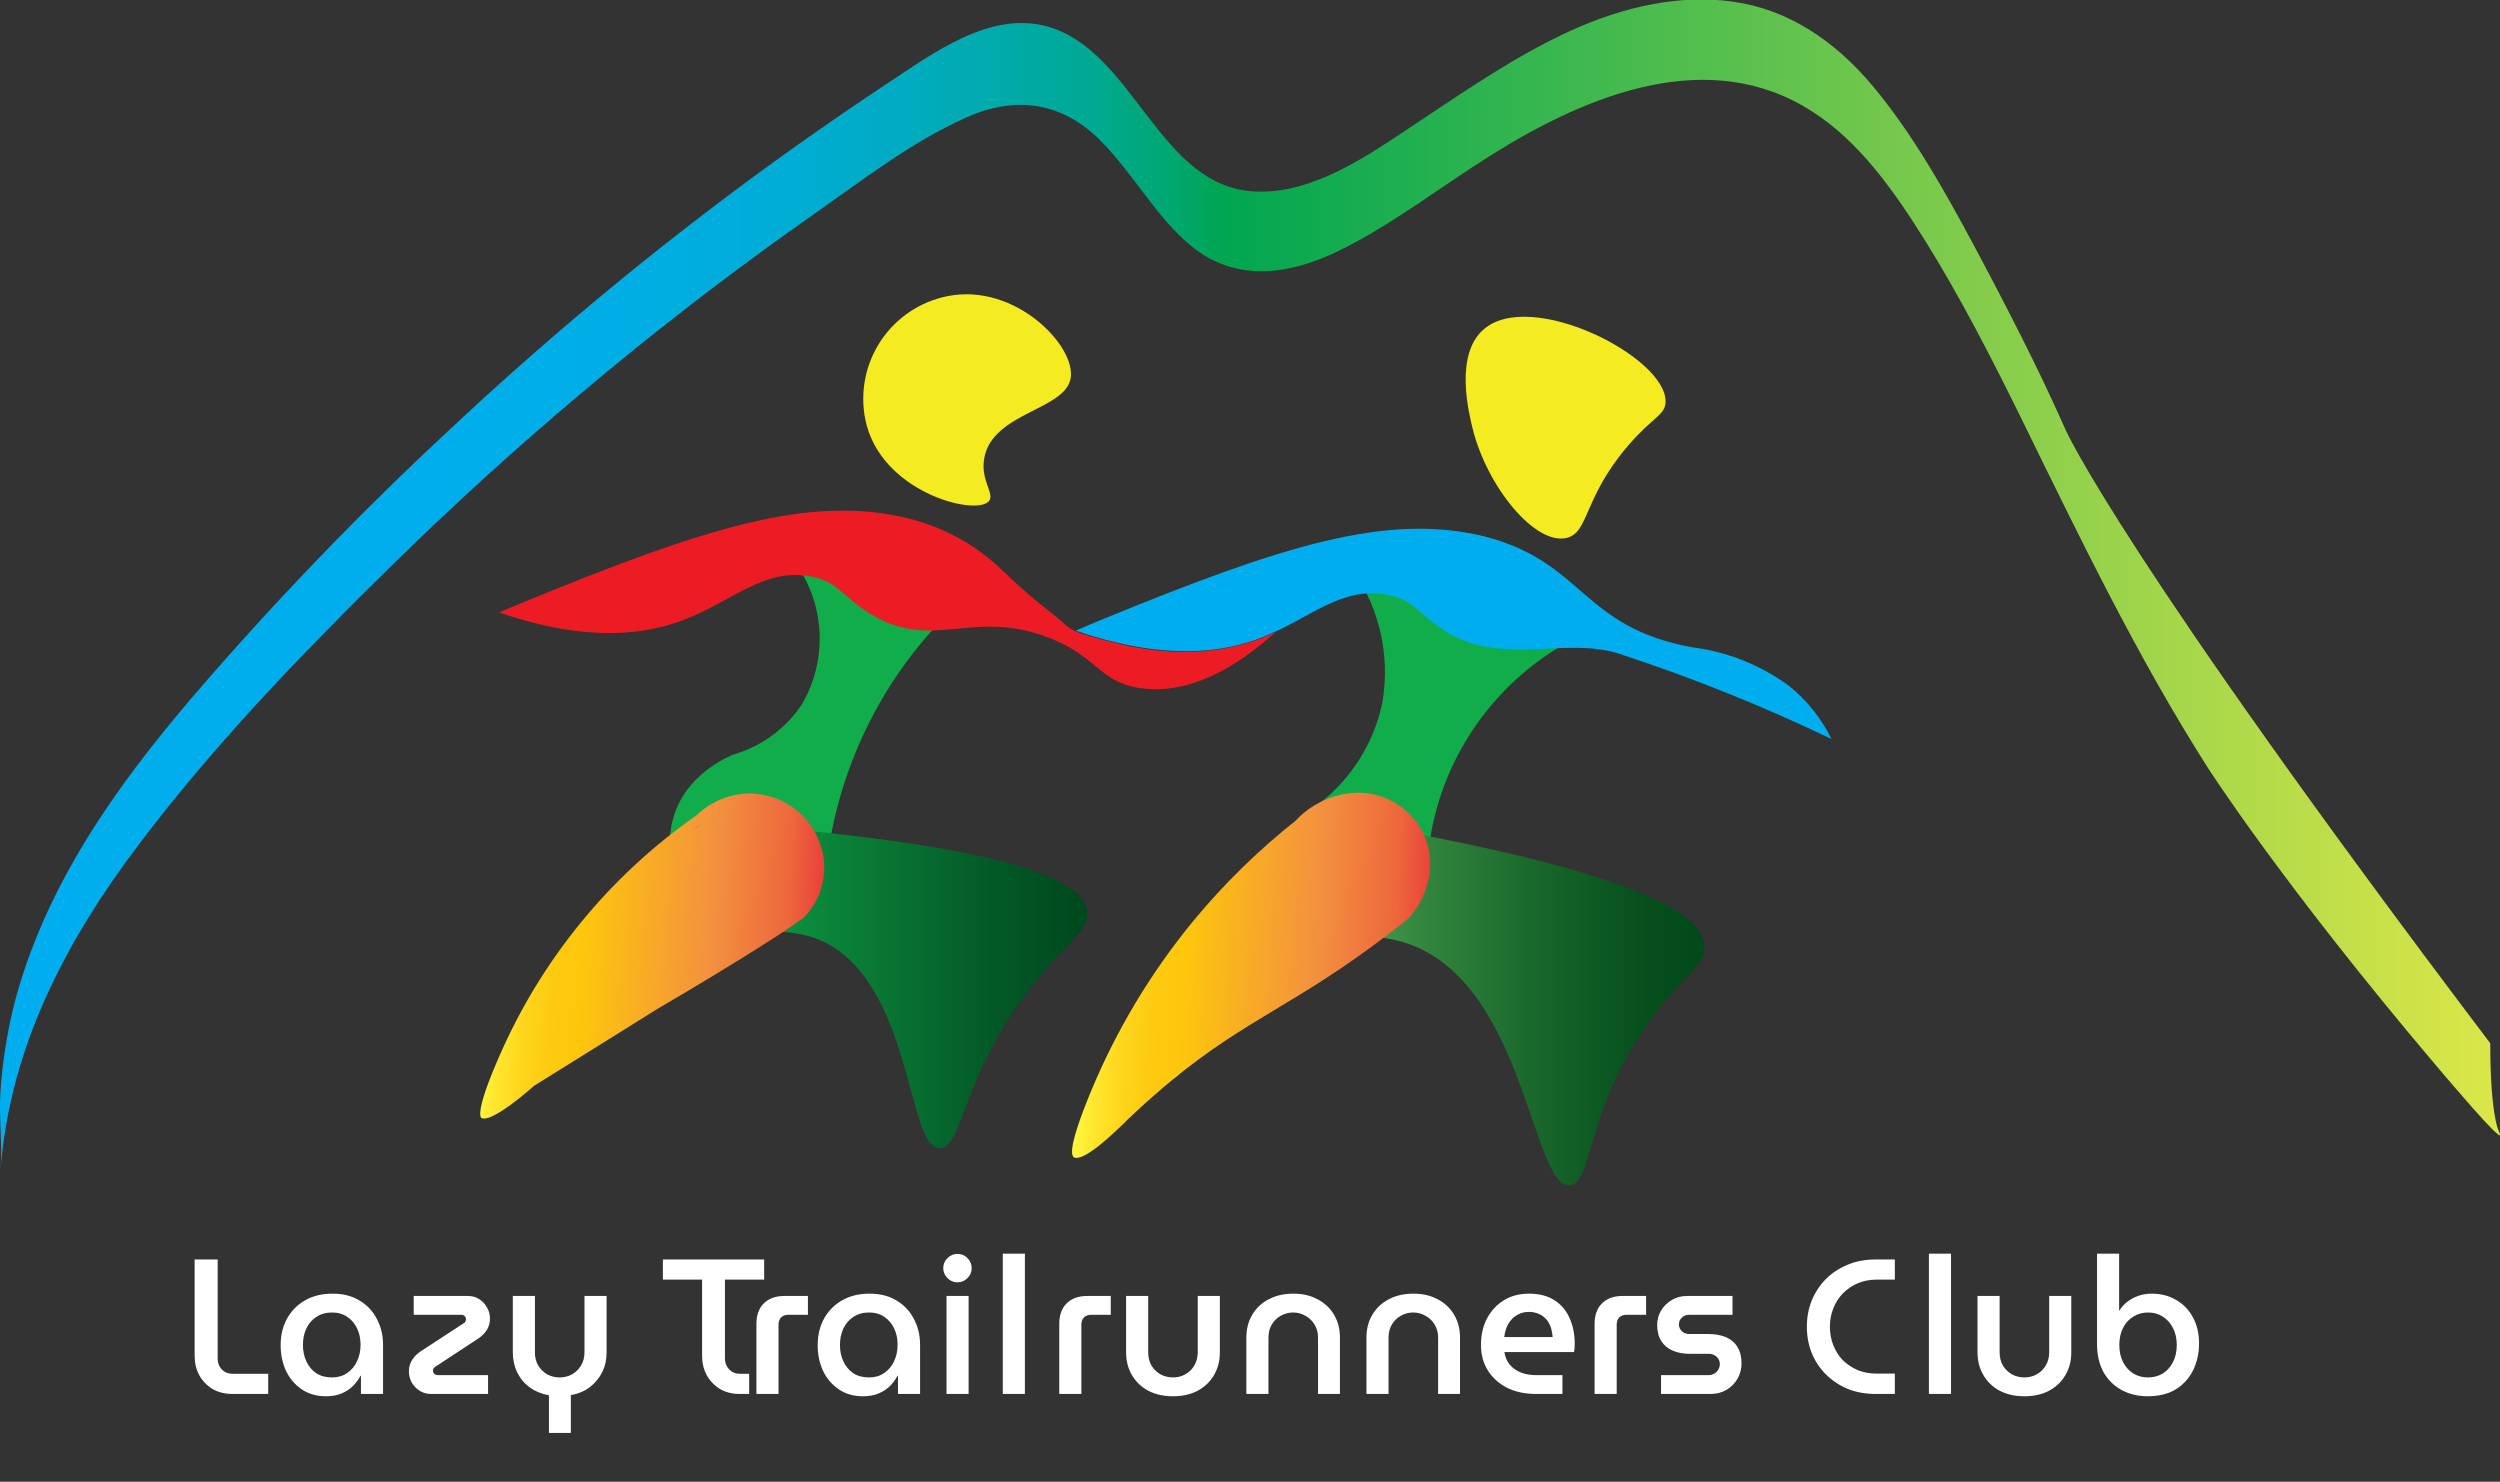
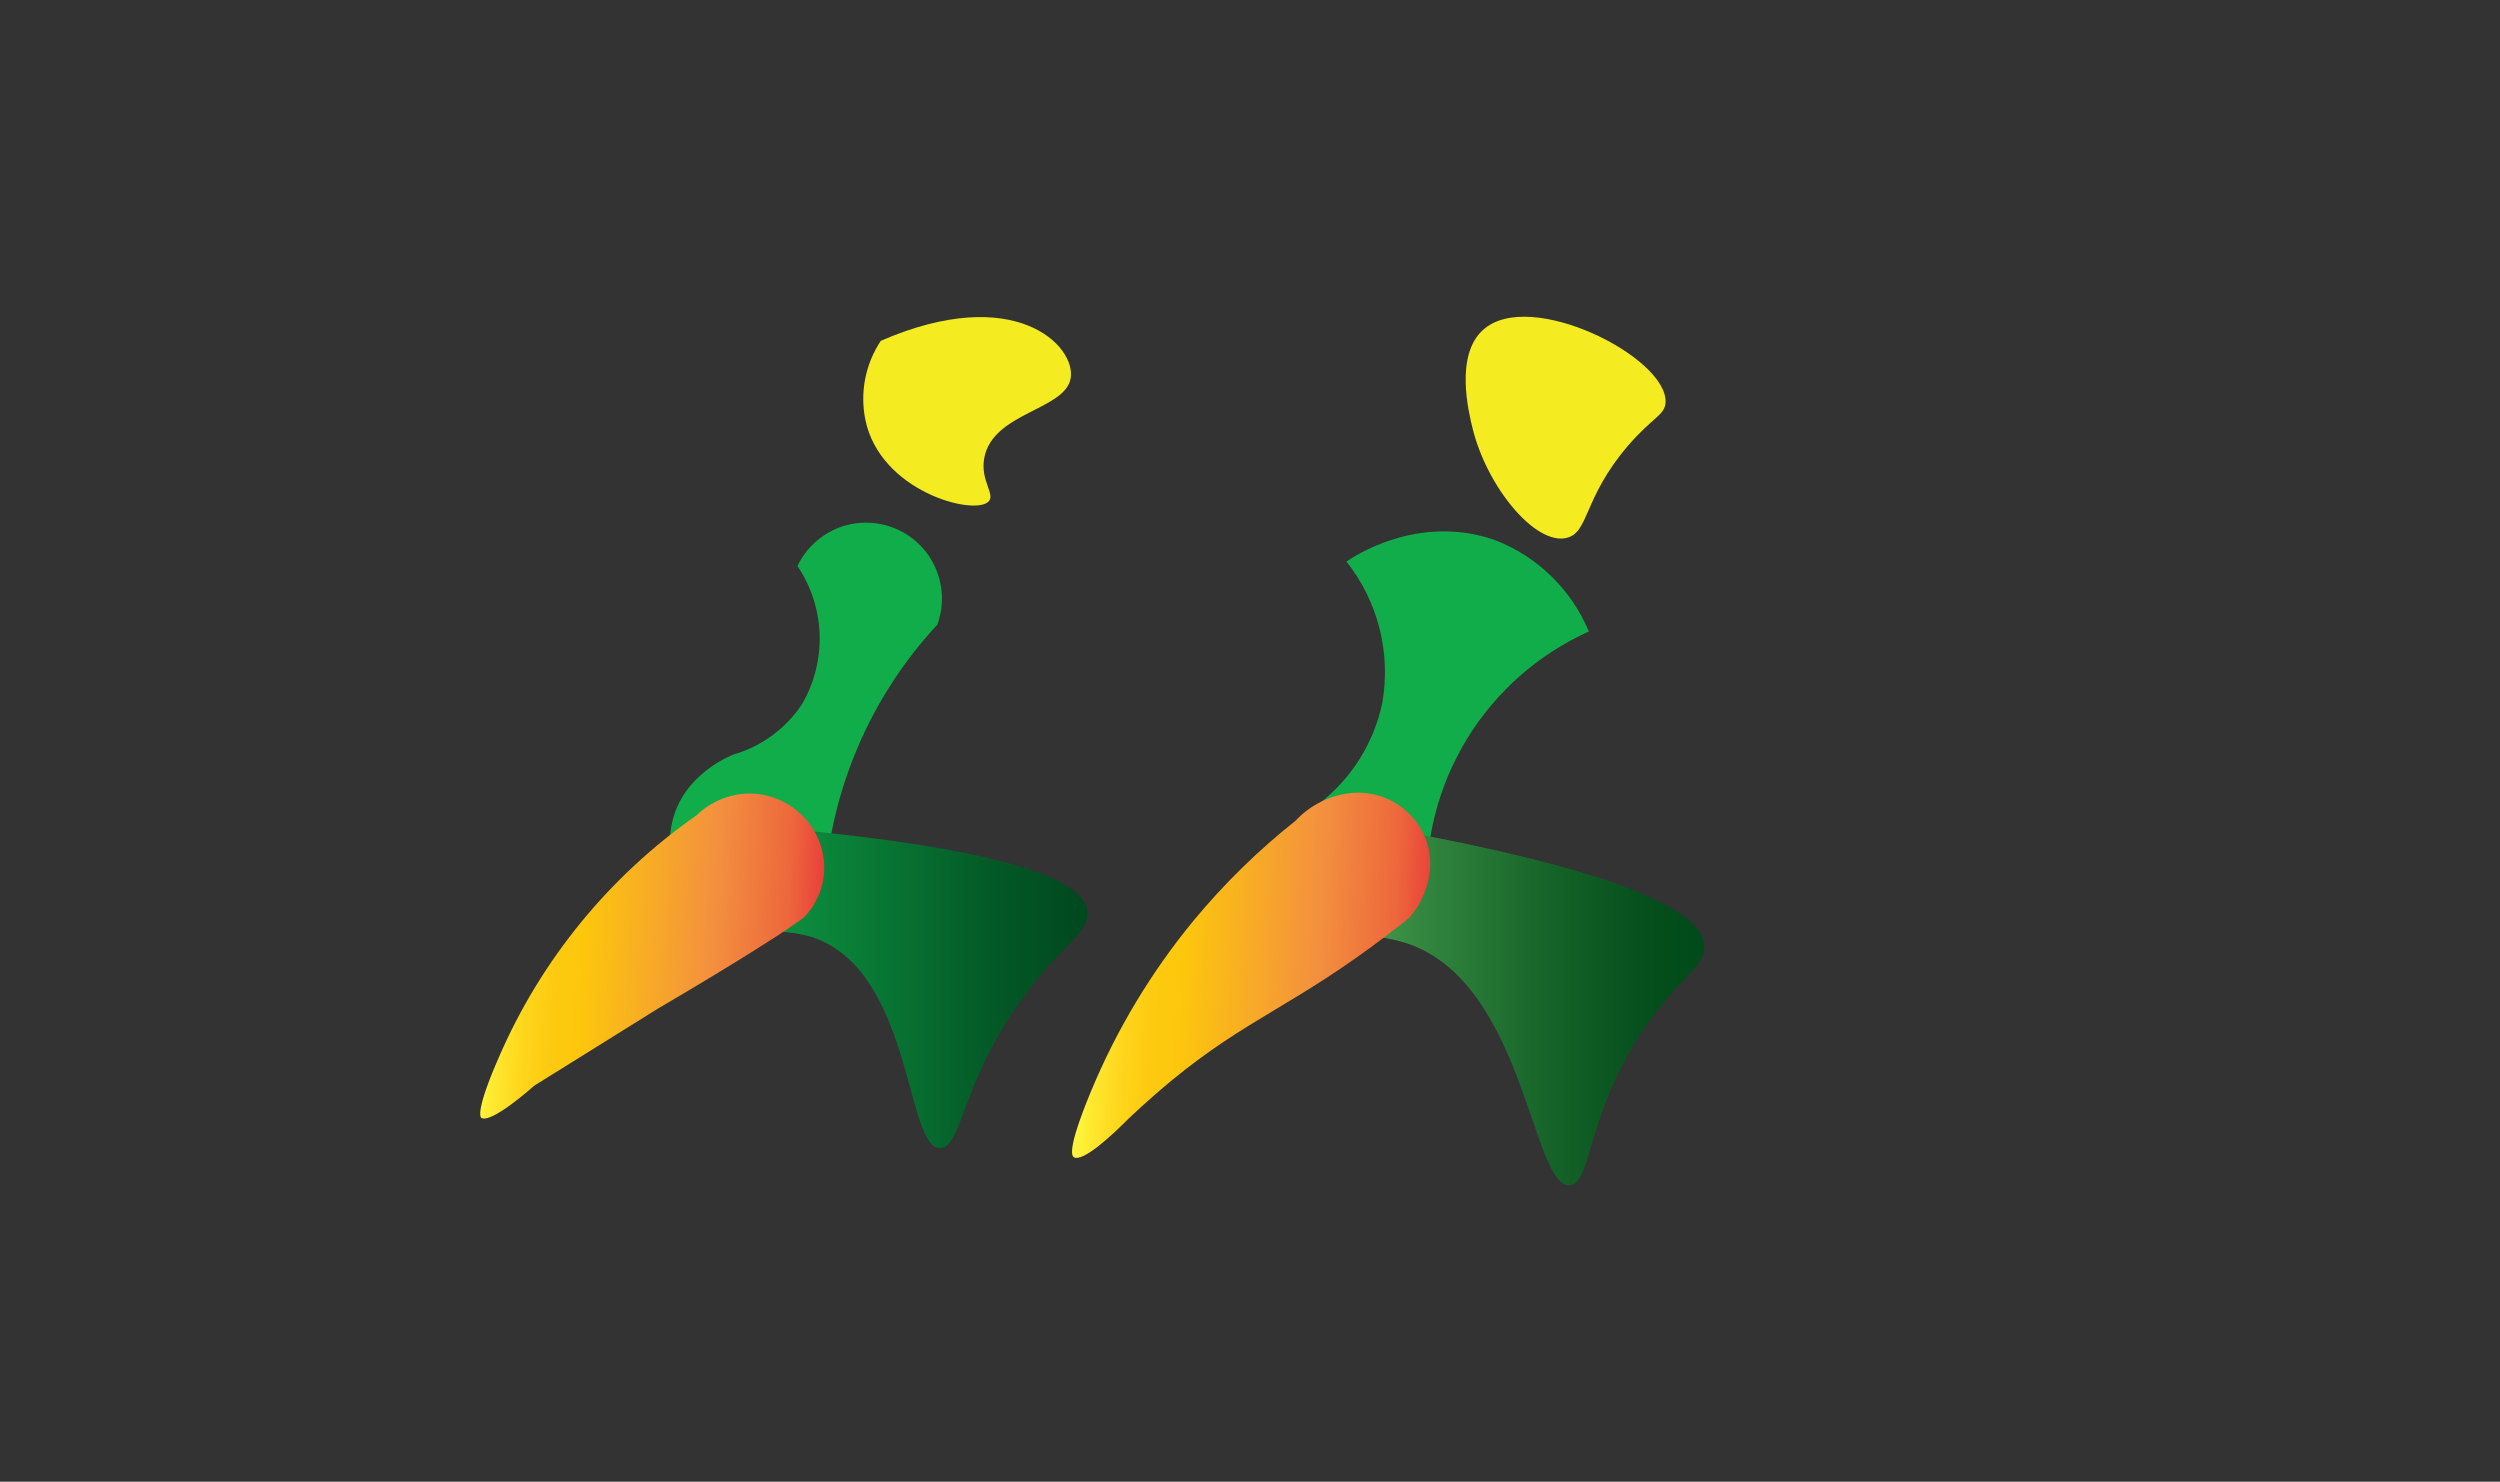
<svg xmlns="http://www.w3.org/2000/svg" width="383" height="227" viewBox="0 0 383 227" fill="none">
  <rect x="0" y="0" width="383" height="227" fill="#333333" stroke="none" />
  <g clip-path="url(#clip0_916_311)">
    <path d="M255.165 61.632C255.067 63.638 253.224 63.85 249.408 68.286C242.542 76.294 243.455 81.594 239.997 82.409C235.219 83.551 227.847 74.679 225.613 65.677C225.009 63.23 222.824 54.391 227.244 50.509C234.403 44.083 255.458 54.733 255.165 61.632Z" fill="#F4EB20" />
    <path d="M243.411 96.746C235.7 100.219 229.21 105.929 224.784 113.135C220.358 120.341 218.2 128.712 218.589 137.16C214.104 142.77 207.401 144.776 203.569 142.803C198.921 140.405 196.393 131.109 202.297 122.955C207.131 119.144 210.478 113.76 211.756 107.738C212.43 103.938 212.291 100.038 211.346 96.296C210.402 92.554 208.673 89.055 206.276 86.031C207.206 85.379 217.268 78.562 229.108 82.769C232.31 84.017 235.227 85.898 237.685 88.3C240.142 90.701 242.09 93.574 243.411 96.746Z" fill="#11AD4B" />
    <path d="M205.388 143.729L195.456 143.468C194.769 140.553 194.754 137.52 195.413 134.598C196.071 131.677 197.385 128.943 199.256 126.604C200.39 125.585 201.714 124.799 203.153 124.292C204.591 123.786 206.116 123.568 207.639 123.652C207.639 123.652 209.498 123.832 215.663 127.501C251.983 134.319 261.018 140.369 261.099 145.034C261.099 148.295 257.495 149.437 252.064 157.33C242.964 170.557 243.91 181.354 240.501 181.582C234.728 181.957 233.7 151.753 216.511 144.87C212.968 143.517 209.131 143.123 205.388 143.729Z" fill="url(#paint0_linear_916_311)" />
    <path d="M167.121 167.234C171.051 157.755 176.366 148.912 182.892 140.993C187.539 135.382 192.759 130.272 198.467 125.744C200.713 123.337 203.754 121.824 207.029 121.487C208.575 121.344 210.134 121.525 211.605 122.019C213.077 122.513 214.429 123.31 215.575 124.358C216.736 125.411 217.653 126.706 218.262 128.151C218.87 129.596 219.155 131.157 219.098 132.724C218.953 135.662 217.802 138.461 215.836 140.65C215.216 141.156 214.091 142.053 212.672 143.129C198.597 153.926 190.997 156.03 179.418 165.587C177.983 166.777 175.683 168.734 172.894 171.376C170.644 173.643 165.865 178.193 164.463 177.264C164.218 176.97 163.484 176.041 167.121 167.234Z" fill="url(#paint1_linear_916_311)" />
-     <path d="M259.201 99.158C264.575 99.831 269.688 101.863 274.059 105.062C276.809 107.264 279.037 110.049 280.582 113.216C270.049 108.163 259.197 103.805 248.095 100.169C239.94 97.478 230.155 102.077 221.593 96.81C217.466 94.265 216.7 91.917 212.655 91.134C205.528 89.683 200.554 94.853 193.313 97.658C187.621 99.908 178.635 101.376 164.805 96.614C165.767 96.19 167.349 95.521 169.29 94.722C196.526 83.567 212.492 78.527 227.399 82.18C242.664 86.062 242.207 96.043 259.201 99.158Z" fill="#00AEEF" />
-     <path d="M164.023 57.946C163.191 62.838 152.117 63.165 150.796 70.129C150.127 73.635 152.541 75.722 151.448 76.832C149.279 79.082 134.781 75.299 132.563 64.257C131.727 60.086 132.582 55.753 134.94 52.211C137.298 48.67 140.966 46.21 145.137 45.371C155.509 43.284 164.871 53.004 164.023 57.946Z" fill="#F4EB20" />
+     <path d="M164.023 57.946C163.191 62.838 152.117 63.165 150.796 70.129C150.127 73.635 152.541 75.722 151.448 76.832C149.279 79.082 134.781 75.299 132.563 64.257C131.727 60.086 132.582 55.753 134.94 52.211C155.509 43.284 164.871 53.004 164.023 57.946Z" fill="#F4EB20" />
    <path d="M143.505 95.797C133.263 106.87 127.181 121.154 126.299 136.211C124.749 138.689 122.44 140.6 119.715 141.658C116.991 142.716 113.997 142.865 111.181 142.082C104.38 139.881 101.493 131.906 103.026 125.773C104.739 118.646 111.752 115.841 112.437 115.564C116.7 114.324 120.386 111.614 122.842 107.915C124.74 104.677 125.684 100.969 125.566 97.218C125.447 93.467 124.271 89.825 122.173 86.713C123.461 84.002 125.747 81.893 128.553 80.828C131.36 79.764 134.47 79.826 137.232 81.001C139.994 82.177 142.194 84.375 143.373 87.136C144.551 89.897 144.616 93.006 143.554 95.814L143.505 95.797Z" fill="#11AD4B" />
    <path d="M113.842 143.289L104.415 143.828C104.001 141.064 104.219 138.243 105.051 135.575C105.947 132.732 107.406 130.097 109.34 127.828C111.574 125.77 114.461 124.563 117.495 124.42C117.495 124.42 119.256 124.42 124.801 127.388C158.773 130.911 166.879 135.853 166.585 140.191C166.389 143.273 162.834 144.594 157.077 152.357C147.389 165.404 147.487 175.402 144.193 175.875C138.68 176.69 140.067 148.59 124.28 143.518C120.879 142.538 117.282 142.459 113.842 143.289Z" fill="url(#paint2_linear_916_311)" />
    <path d="M76.439 161.944C82.899 147.029 93.38 134.206 106.709 124.906C108.898 122.786 111.817 121.589 114.863 121.562C117.933 121.6 120.864 122.849 123.018 125.036C124.083 126.123 124.92 127.411 125.48 128.825C126.04 130.239 126.312 131.751 126.28 133.272C126.172 136.014 125.05 138.617 123.132 140.579C122.578 140.97 121.501 141.753 120.082 142.699C120.082 142.699 114.342 146.58 100.789 154.523L81.838 166.331C81.838 166.331 75.167 172.332 73.683 171.223C73.602 171.011 72.884 170.065 76.439 161.944Z" fill="url(#paint3_linear_916_311)" />
-     <path d="M163.534 95.994C164.288 96.539 165.141 96.932 166.045 97.152L168.687 97.951C171.509 98.652 172.928 98.995 174.249 99.223C176.596 99.64 178.975 99.853 181.36 99.859C183.232 99.883 185.104 99.746 186.954 99.451C189.884 98.984 192.733 98.106 195.418 96.842C190.134 101.588 182.599 106.627 174.591 105.404C168.068 104.377 168.166 100.267 159.766 97.364C148.464 93.466 142.691 99.81 133.264 94.004C129.122 91.46 128.372 89.112 124.327 88.345C117.2 86.877 112.226 92.064 104.985 94.869C99.276 97.119 90.307 98.603 76.477 93.825C77.439 93.417 79.004 92.748 80.962 91.949C108.198 80.794 124.164 75.738 139.07 79.408C144.611 80.747 149.684 83.565 153.748 87.562C158.87 92.455 160.696 93.45 163.061 95.57C163.159 95.684 163.306 95.831 163.534 95.994Z" fill="#ED1C24" />
-     <path d="M381.507 159.83C324.932 85.037 316.451 65.858 316.451 65.858C313.874 60.051 310.319 52.419 302.393 37.578C297.81 29.032 292.933 20.372 286.85 13.114C281.028 6.183 273.917 1.453 265.551 0.263C257.184 -0.928 248.573 1.111 240.745 4.65C232.28 8.483 224.436 13.946 216.64 19.116C209.301 24.009 201.13 29.701 192.356 29.342C177.515 28.738 173.813 7.749 160.423 4.046C151.616 1.633 142.972 8.14 135.682 12.951C127.919 18.094 120.27 23.471 112.736 29.081C97.557 40.416 83.02 52.585 69.191 65.531C55.094 78.608 41.753 92.477 29.234 107.07C17.948 120.346 7.053 135.415 2.259 153.518C1.13 157.928 0.404 162.432 0.089 166.973C-0.22 171.034 0.399 175.128 0.089 179.221C1.508 160.172 10.446 143.717 21.079 129.626C32.495 114.475 45.543 100.889 58.736 87.891C72.375 74.423 86.749 61.72 101.792 49.842C109.196 44.004 116.726 38.399 124.38 33.028C131.931 27.727 139.662 21.742 147.93 18.04C155.481 14.647 162.706 15.479 168.822 21.774C173.633 26.667 177.172 33.305 182.473 37.676C189.388 43.367 197.656 42.063 205.093 38.426C213.346 34.398 220.88 28.477 228.758 23.568C243.322 14.484 261.849 6.949 277.57 17.045C284.812 21.644 290.177 29.244 294.939 36.877C300.321 45.536 305.051 54.735 309.618 64.015C318.62 82.362 327.427 100.661 338.272 117.671C338.272 117.671 349.607 135.383 373.206 163.238C375.669 166.141 382.568 174.28 382.992 173.904C383.089 173.904 382.877 173.415 382.731 173.089C382.714 173.008 381.507 170.463 381.507 159.83Z" fill="url(#paint4_linear_916_311)" />
-     <path d="M35.614 213.555C34.456 213.555 33.436 213.3 32.553 212.789C31.689 212.26 31.012 211.553 30.522 210.67C30.051 209.787 29.815 208.806 29.815 207.726V192.95H33.348V208.168C33.348 208.796 33.554 209.336 33.966 209.787C34.398 210.238 34.947 210.464 35.614 210.464H41.089V213.555H35.614ZM49.941 213.908C48.508 213.908 47.272 213.555 46.232 212.848C45.192 212.142 44.387 211.2 43.818 210.022C43.269 208.825 42.994 207.511 42.994 206.078C42.994 204.587 43.308 203.252 43.936 202.075C44.583 200.878 45.496 199.936 46.673 199.249C47.87 198.542 49.293 198.189 50.941 198.189C52.57 198.189 53.954 198.542 55.092 199.249C56.25 199.936 57.133 200.878 57.741 202.075C58.369 203.252 58.683 204.567 58.683 206.019V213.555H55.298V210.758H55.239C54.945 211.308 54.562 211.828 54.091 212.318C53.62 212.789 53.041 213.172 52.354 213.466C51.667 213.761 50.863 213.908 49.941 213.908ZM50.853 211.023C51.736 211.023 52.502 210.807 53.149 210.376C53.816 209.924 54.327 209.326 54.68 208.58C55.053 207.815 55.239 206.961 55.239 206.019C55.239 205.077 55.062 204.243 54.709 203.517C54.356 202.771 53.856 202.183 53.208 201.751C52.56 201.3 51.785 201.074 50.883 201.074C49.941 201.074 49.136 201.3 48.469 201.751C47.802 202.183 47.291 202.771 46.938 203.517C46.585 204.263 46.408 205.107 46.408 206.049C46.408 206.971 46.585 207.815 46.938 208.58C47.291 209.326 47.792 209.924 48.439 210.376C49.107 210.807 49.911 211.023 50.853 211.023ZM66.06 213.555C65.412 213.555 64.833 213.398 64.323 213.084C63.813 212.77 63.401 212.348 63.087 211.818C62.792 211.288 62.645 210.709 62.645 210.081C62.645 209.453 62.802 208.884 63.116 208.374C63.43 207.864 63.862 207.422 64.411 207.049L70.946 202.781C71.142 202.683 71.26 202.575 71.299 202.457C71.358 202.34 71.388 202.222 71.388 202.104C71.388 201.928 71.319 201.771 71.181 201.633C71.064 201.496 70.897 201.427 70.681 201.427H63.381V198.542H71.682C72.329 198.542 72.899 198.699 73.389 199.013C73.899 199.327 74.302 199.749 74.596 200.279C74.91 200.809 75.067 201.388 75.067 202.016C75.067 202.644 74.91 203.213 74.596 203.723C74.282 204.233 73.85 204.675 73.301 205.048L66.796 209.316C66.619 209.414 66.491 209.522 66.413 209.64C66.354 209.757 66.325 209.875 66.325 209.993C66.325 210.17 66.393 210.327 66.531 210.464C66.668 210.601 66.845 210.67 67.061 210.67H74.773V213.555H66.06ZM84.098 219.53V213.761C82.96 213.545 81.979 213.143 81.155 212.554C80.33 211.946 79.693 211.18 79.241 210.258C78.79 209.336 78.564 208.315 78.564 207.197V198.542H81.949V207.167C81.949 207.932 82.116 208.609 82.45 209.198C82.803 209.767 83.264 210.219 83.833 210.552C84.422 210.866 85.06 211.023 85.747 211.023C86.433 211.023 87.061 210.866 87.63 210.552C88.219 210.219 88.68 209.767 89.014 209.198C89.367 208.609 89.544 207.932 89.544 207.167V198.542H92.929V207.197C92.929 208.315 92.703 209.326 92.252 210.228C91.8 211.131 91.163 211.896 90.339 212.524C89.534 213.133 88.572 213.535 87.454 213.731V219.53H84.098ZM113.329 213.555C112.172 213.555 111.161 213.3 110.298 212.789C109.434 212.26 108.757 211.553 108.267 210.67C107.796 209.787 107.56 208.806 107.56 207.726V196.04H101.555V192.95H117.068V196.04H111.063V208.168C111.063 208.796 111.279 209.336 111.71 209.787C112.142 210.238 112.692 210.464 113.359 210.464H114.772V213.555H113.329ZM115.884 213.555V202.811C115.884 201.476 116.257 200.436 117.002 199.69C117.768 198.925 118.818 198.542 120.152 198.542H123.773V201.427H120.77C120.299 201.427 119.926 201.565 119.652 201.839C119.397 202.114 119.269 202.487 119.269 202.958V213.555H115.884ZM132.213 213.908C130.781 213.908 129.545 213.555 128.504 212.848C127.464 212.142 126.66 211.2 126.091 210.022C125.541 208.825 125.267 207.511 125.267 206.078C125.267 204.587 125.581 203.252 126.208 202.075C126.856 200.878 127.769 199.936 128.946 199.249C130.143 198.542 131.566 198.189 133.214 198.189C134.843 198.189 136.226 198.542 137.365 199.249C138.522 199.936 139.405 200.878 140.014 202.075C140.642 203.252 140.956 204.567 140.956 206.019V213.555H137.571V210.758H137.512C137.217 211.308 136.835 211.828 136.364 212.318C135.893 212.789 135.314 213.172 134.627 213.466C133.94 213.761 133.136 213.908 132.213 213.908ZM133.126 211.023C134.009 211.023 134.774 210.807 135.422 210.376C136.089 209.924 136.599 209.326 136.952 208.58C137.325 207.815 137.512 206.961 137.512 206.019C137.512 205.077 137.335 204.243 136.982 203.517C136.629 202.771 136.128 202.183 135.481 201.751C134.833 201.3 134.058 201.074 133.155 201.074C132.213 201.074 131.409 201.3 130.742 201.751C130.074 202.183 129.564 202.771 129.211 203.517C128.858 204.263 128.681 205.107 128.681 206.049C128.681 206.971 128.858 207.815 129.211 208.58C129.564 209.326 130.065 209.924 130.712 210.376C131.379 210.807 132.184 211.023 133.126 211.023ZM145.006 213.555V198.542H148.391V213.555H145.006ZM146.684 196.453C146.095 196.453 145.585 196.237 145.153 195.805C144.722 195.373 144.506 194.863 144.506 194.274C144.506 193.686 144.722 193.175 145.153 192.744C145.585 192.312 146.095 192.096 146.684 192.096C147.292 192.096 147.803 192.312 148.215 192.744C148.646 193.175 148.862 193.686 148.862 194.274C148.862 194.863 148.646 195.373 148.215 195.805C147.803 196.237 147.292 196.453 146.684 196.453ZM153.629 213.555V192.067H157.014V213.555H153.629ZM162.281 213.555V202.811C162.281 201.476 162.654 200.436 163.399 199.69C164.165 198.925 165.214 198.542 166.549 198.542H170.169V201.427H167.167C166.696 201.427 166.323 201.565 166.049 201.839C165.793 202.114 165.666 202.487 165.666 202.958V213.555H162.281ZM179.699 213.908C178.247 213.908 176.981 213.623 175.902 213.054C174.823 212.466 173.989 211.661 173.4 210.641C172.811 209.62 172.517 208.472 172.517 207.197V198.542H175.902V207.167C175.902 207.932 176.069 208.609 176.403 209.198C176.756 209.767 177.217 210.219 177.786 210.552C178.375 210.866 179.012 211.023 179.699 211.023C180.386 211.023 181.014 210.866 181.583 210.552C182.172 210.219 182.633 209.767 182.967 209.198C183.32 208.609 183.496 207.932 183.496 207.167V198.542H186.882V207.197C186.882 208.472 186.587 209.62 185.999 210.641C185.41 211.661 184.576 212.466 183.496 213.054C182.417 213.623 181.151 213.908 179.699 213.908ZM190.943 213.555V204.901C190.943 203.605 191.237 202.457 191.826 201.457C192.415 200.436 193.249 199.641 194.328 199.072C195.407 198.484 196.673 198.189 198.125 198.189C199.577 198.189 200.833 198.484 201.893 199.072C202.972 199.641 203.806 200.436 204.395 201.457C204.984 202.457 205.278 203.605 205.278 204.901V213.555H201.923V204.93C201.923 204.165 201.746 203.497 201.393 202.928C201.039 202.34 200.568 201.888 199.98 201.574C199.411 201.241 198.783 201.074 198.096 201.074C197.429 201.074 196.801 201.241 196.212 201.574C195.643 201.888 195.182 202.34 194.829 202.928C194.495 203.497 194.328 204.165 194.328 204.93V213.555H190.943ZM209.34 213.555V204.901C209.34 203.605 209.635 202.457 210.223 201.457C210.812 200.436 211.646 199.641 212.725 199.072C213.805 198.484 215.07 198.189 216.523 198.189C217.975 198.189 219.231 198.484 220.29 199.072C221.37 199.641 222.204 200.436 222.792 201.457C223.381 202.457 223.675 203.605 223.675 204.901V213.555H220.32V204.93C220.32 204.165 220.143 203.497 219.79 202.928C219.437 202.34 218.966 201.888 218.377 201.574C217.808 201.241 217.18 201.074 216.493 201.074C215.826 201.074 215.198 201.241 214.609 201.574C214.04 201.888 213.579 202.34 213.226 202.928C212.892 203.497 212.725 204.165 212.725 204.93V213.555H209.34ZM235.332 213.555C233.644 213.555 232.163 213.241 230.887 212.613C229.631 211.965 228.65 211.082 227.944 209.964C227.237 208.825 226.884 207.52 226.884 206.049C226.884 204.498 227.198 203.134 227.826 201.957C228.454 200.78 229.317 199.857 230.416 199.19C231.515 198.523 232.781 198.189 234.213 198.189C235.823 198.189 237.147 198.533 238.187 199.22C239.227 199.906 239.993 200.829 240.483 201.986C240.993 203.144 241.249 204.439 241.249 205.872C241.249 206.068 241.239 206.294 241.219 206.549C241.2 206.804 241.17 207 241.131 207.138H230.475C230.593 207.923 230.877 208.58 231.329 209.11C231.78 209.62 232.349 210.013 233.036 210.287C233.723 210.542 234.488 210.67 235.332 210.67H239.365V213.555H235.332ZM230.446 204.842H237.863C237.844 204.469 237.785 204.096 237.687 203.723C237.608 203.35 237.471 202.997 237.275 202.663C237.098 202.33 236.863 202.045 236.568 201.81C236.294 201.555 235.96 201.359 235.568 201.221C235.175 201.064 234.724 200.986 234.213 200.986C233.625 200.986 233.105 201.103 232.653 201.339C232.202 201.555 231.819 201.849 231.505 202.222C231.191 202.575 230.946 202.987 230.769 203.458C230.613 203.91 230.505 204.371 230.446 204.842ZM244.292 213.555V202.811C244.292 201.476 244.665 200.436 245.411 199.69C246.176 198.925 247.226 198.542 248.561 198.542H252.181V201.427H249.179C248.708 201.427 248.335 201.565 248.06 201.839C247.805 202.114 247.678 202.487 247.678 202.958V213.555H244.292ZM254.47 213.555V210.67H261.711C262.064 210.67 262.368 210.591 262.623 210.435C262.898 210.278 263.104 210.071 263.242 209.816C263.399 209.561 263.477 209.296 263.477 209.022C263.477 208.708 263.408 208.433 263.271 208.197C263.134 207.962 262.937 207.775 262.682 207.638C262.427 207.481 262.133 207.403 261.799 207.403H258.856C257.894 207.403 257.041 207.246 256.295 206.932C255.549 206.618 254.96 206.137 254.529 205.489C254.097 204.822 253.881 203.988 253.881 202.987C253.881 202.183 254.077 201.447 254.47 200.78C254.882 200.112 255.431 199.573 256.118 199.161C256.805 198.749 257.58 198.542 258.444 198.542H265.42V201.427H258.767C258.316 201.427 257.943 201.574 257.649 201.869C257.355 202.143 257.207 202.487 257.207 202.899C257.207 203.291 257.355 203.635 257.649 203.929C257.943 204.224 258.336 204.371 258.826 204.371H261.682C262.761 204.371 263.683 204.538 264.449 204.871C265.214 205.205 265.793 205.705 266.185 206.372C266.597 207.04 266.803 207.883 266.803 208.904C266.803 209.728 266.597 210.503 266.185 211.229C265.773 211.936 265.204 212.505 264.478 212.937C263.771 213.349 262.967 213.555 262.064 213.555H254.47ZM287.376 213.555C285.767 213.555 284.315 213.29 283.019 212.76C281.744 212.21 280.635 211.465 279.693 210.523C278.771 209.581 278.055 208.492 277.544 207.255C277.054 206 276.809 204.665 276.809 203.252C276.809 201.839 277.054 200.515 277.544 199.278C278.055 198.022 278.771 196.924 279.693 195.982C280.635 195.04 281.744 194.304 283.019 193.774C284.315 193.224 285.767 192.95 287.376 192.95H290.29V196.04H287.464C286.424 196.04 285.472 196.227 284.609 196.6C283.746 196.973 282.99 197.483 282.342 198.13C281.714 198.778 281.224 199.543 280.871 200.426C280.517 201.29 280.341 202.232 280.341 203.252C280.341 204.273 280.517 205.224 280.871 206.107C281.224 206.991 281.714 207.756 282.342 208.403C282.99 209.031 283.746 209.532 284.609 209.905C285.472 210.258 286.424 210.435 287.464 210.435H290.29V213.555H287.376ZM295.511 213.555V192.067H298.896V213.555H295.511ZM310.138 213.908C308.686 213.908 307.421 213.623 306.341 213.054C305.262 212.466 304.428 211.661 303.839 210.641C303.25 209.62 302.956 208.472 302.956 207.197V198.542H306.341V207.167C306.341 207.932 306.508 208.609 306.842 209.198C307.195 209.767 307.656 210.219 308.225 210.552C308.814 210.866 309.452 211.023 310.138 211.023C310.825 211.023 311.453 210.866 312.022 210.552C312.611 210.219 313.072 209.767 313.406 209.198C313.759 208.609 313.936 207.932 313.936 207.167V198.542H317.321V207.197C317.321 208.472 317.026 209.62 316.438 210.641C315.849 211.661 315.015 212.466 313.936 213.054C312.856 213.623 311.591 213.908 310.138 213.908ZM329.065 213.908C327.534 213.908 326.18 213.584 325.003 212.937C323.825 212.289 322.903 211.367 322.236 210.17C321.588 208.953 321.264 207.52 321.264 205.872V192.067H324.649V200.809H324.679C324.993 200.279 325.405 199.818 325.915 199.426C326.425 199.033 326.995 198.729 327.622 198.513C328.25 198.297 328.918 198.189 329.624 198.189C331.057 198.189 332.313 198.513 333.392 199.161C334.491 199.789 335.344 200.672 335.953 201.81C336.581 202.948 336.895 204.282 336.895 205.813C336.895 207.01 336.708 208.109 336.335 209.11C335.982 210.091 335.462 210.945 334.775 211.671C334.108 212.397 333.294 212.956 332.332 213.349C331.371 213.721 330.282 213.908 329.065 213.908ZM329.065 211.023C329.928 211.023 330.694 210.817 331.361 210.405C332.028 209.973 332.548 209.385 332.921 208.639C333.294 207.893 333.48 207.03 333.48 206.049C333.48 205.087 333.294 204.233 332.921 203.488C332.548 202.742 332.028 202.153 331.361 201.722C330.713 201.29 329.958 201.074 329.094 201.074C328.231 201.074 327.466 201.29 326.798 201.722C326.131 202.134 325.611 202.713 325.238 203.458C324.865 204.204 324.679 205.067 324.679 206.049C324.679 207.03 324.865 207.893 325.238 208.639C325.611 209.385 326.131 209.973 326.798 210.405C327.466 210.817 328.221 211.023 329.065 211.023Z" fill="white" />
  </g>
  <defs>
    <linearGradient id="paint0_linear_916_311" x1="194.983" y1="152.617" x2="261.148" y2="152.617" gradientUnits="userSpaceOnUse">
      <stop stop-color="#5EBC5E" />
      <stop offset="0.05" stop-color="#57B459" />
      <stop offset="0.35" stop-color="#32863E" />
      <stop offset="0.63" stop-color="#17652A" />
      <stop offset="0.85" stop-color="#06501D" />
      <stop offset="1" stop-color="#004919" />
    </linearGradient>
    <linearGradient id="paint1_linear_916_311" x1="166.104" y1="151.759" x2="219.022" y2="153.775" gradientUnits="userSpaceOnUse">
      <stop stop-color="#FFF33B" />
      <stop offset="0.04" stop-color="#FEE72E" />
      <stop offset="0.12" stop-color="#FED51B" />
      <stop offset="0.2" stop-color="#FDCA10" />
      <stop offset="0.28" stop-color="#FDC70C" />
      <stop offset="0.67" stop-color="#F3903F" />
      <stop offset="0.89" stop-color="#ED683C" />
      <stop offset="1" stop-color="#E93E3A" />
    </linearGradient>
    <linearGradient id="paint2_linear_916_311" x1="104.203" y1="150.139" x2="166.634" y2="150.139" gradientUnits="userSpaceOnUse">
      <stop stop-color="#11AD4B" />
      <stop offset="0.29" stop-color="#0C8C3D" />
      <stop offset="0.76" stop-color="#035A27" />
      <stop offset="1" stop-color="#00471E" />
    </linearGradient>
    <linearGradient id="paint3_linear_916_311" x1="74.831" y1="145.521" x2="125.805" y2="147.916" gradientUnits="userSpaceOnUse">
      <stop stop-color="#FFF33B" />
      <stop offset="0.04" stop-color="#FEE72E" />
      <stop offset="0.12" stop-color="#FED51B" />
      <stop offset="0.2" stop-color="#FDCA10" />
      <stop offset="0.28" stop-color="#FDC70C" />
      <stop offset="0.67" stop-color="#F3903F" />
      <stop offset="0.89" stop-color="#ED683C" />
      <stop offset="1" stop-color="#E93E3A" />
    </linearGradient>
    <linearGradient id="paint4_linear_916_311" x1="-5.896" y1="89.571" x2="413.669" y2="89.571" gradientUnits="userSpaceOnUse">
      <stop stop-color="#00AEEF" />
      <stop offset="0.17" stop-color="#00AEED" />
      <stop offset="0.24" stop-color="#00AEE6" />
      <stop offset="0.29" stop-color="#00ADD9" />
      <stop offset="0.33" stop-color="#00ACC8" />
      <stop offset="0.37" stop-color="#00ABB1" />
      <stop offset="0.41" stop-color="#00A994" />
      <stop offset="0.44" stop-color="#00A873" />
      <stop offset="0.46" stop-color="#00A651" />
      <stop offset="1" stop-color="#FFF146" />
    </linearGradient>
    <clipPath id="clip0_916_311">
      <rect width="383" height="226.287" fill="white" />
    </clipPath>
  </defs>
</svg>